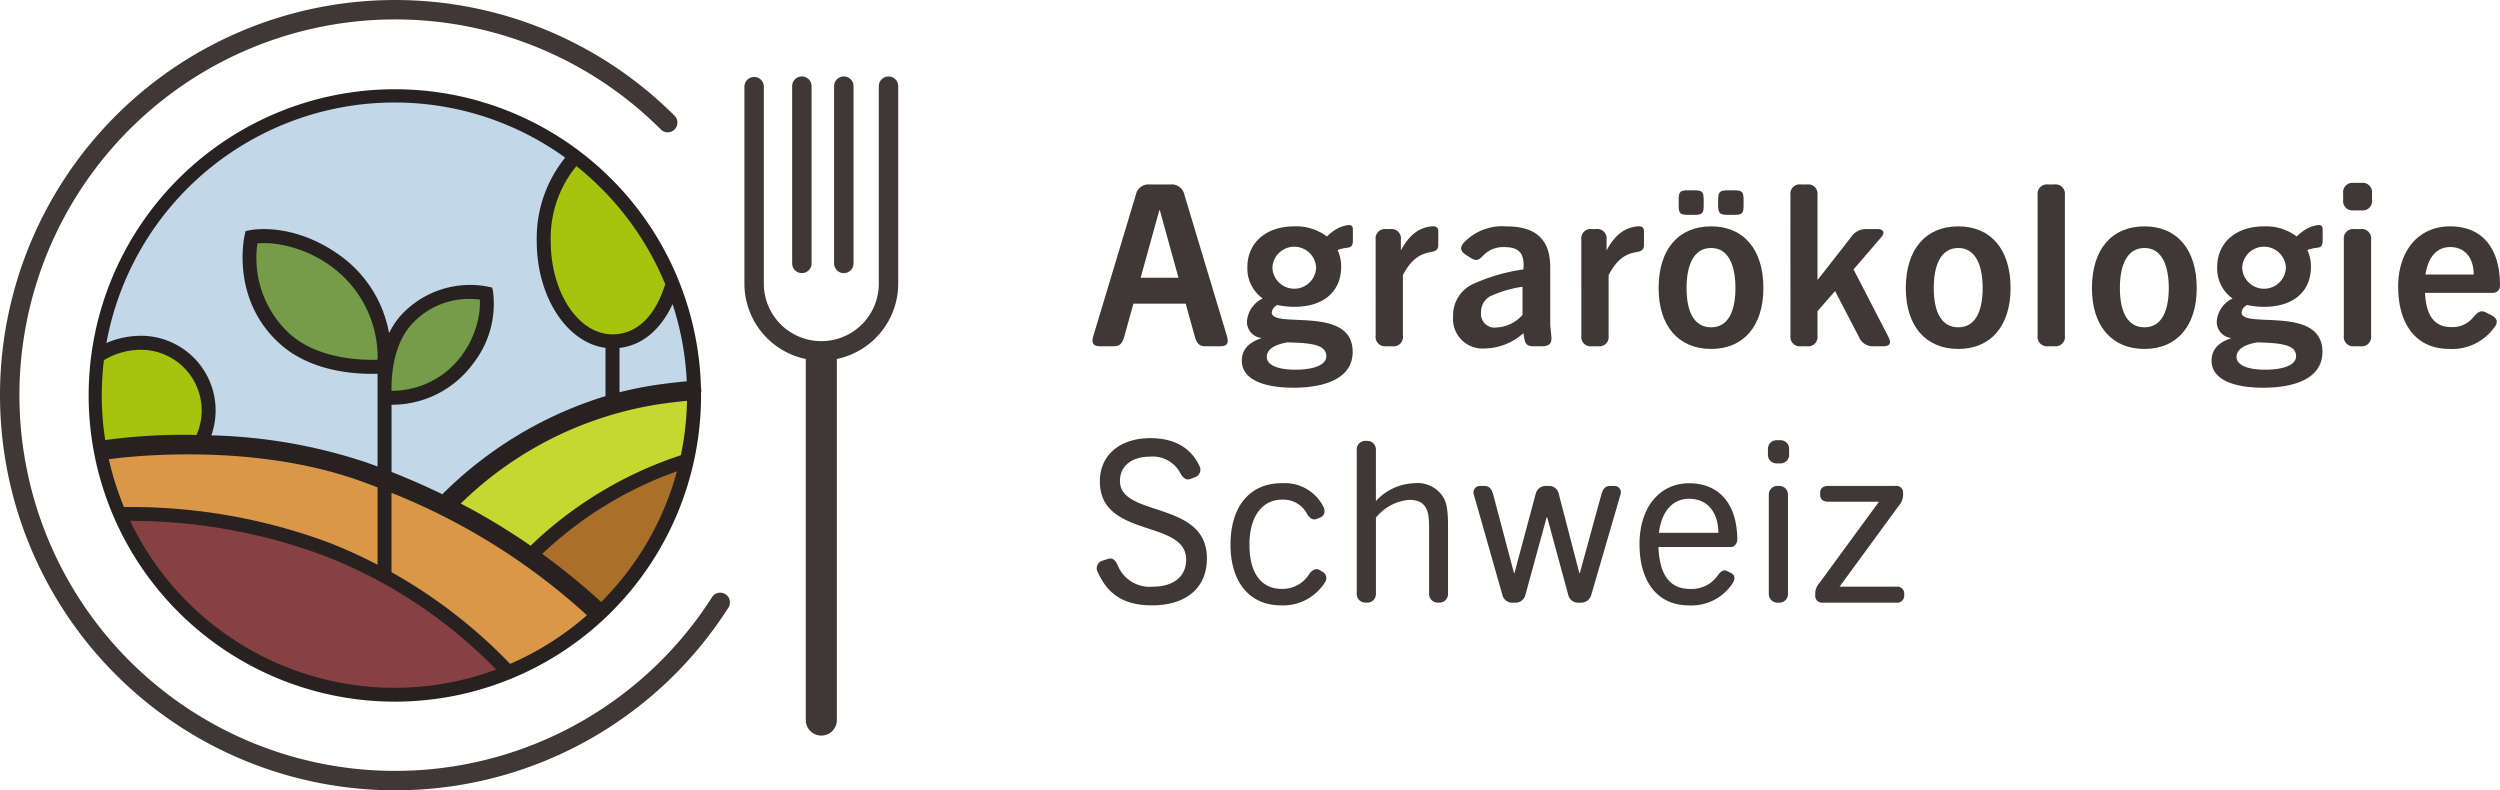
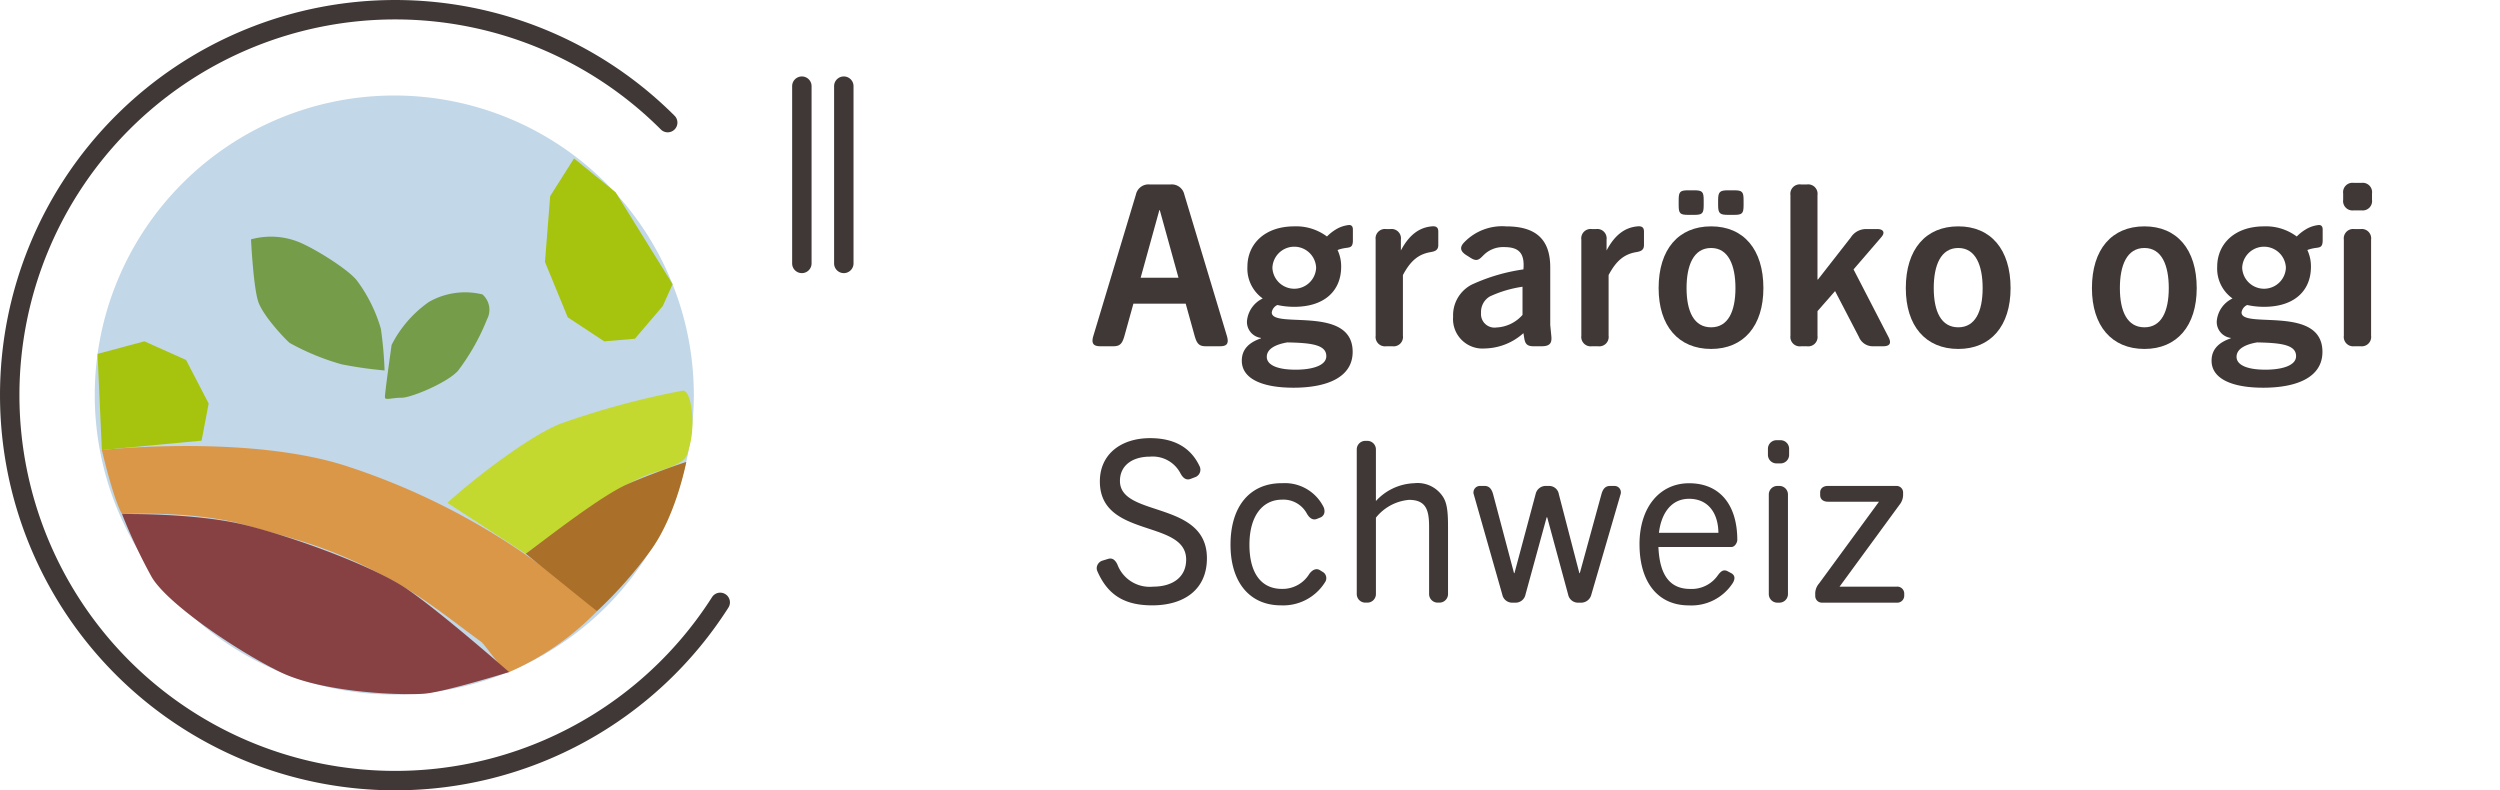
<svg xmlns="http://www.w3.org/2000/svg" width="288.378" height="91.164" viewBox="0 0 288.378 91.164">
  <path d="M130.084,96.013A34.551,34.551,0,1,1,95.533,61.462a34.551,34.551,0,0,1,34.551,34.551" transform="translate(-50.051 -50.444)" fill="#c2d7e7" />
  <path d="M65.557,287.476s17.144-1.87,28.553,1.967a79.849,79.849,0,0,1,28.553,16.632,31.994,31.994,0,0,1-10.131,7.02c-.547.231-2.719-3.117-3.211-3.479-4.813-3.542-7.354-5.709-12.463-8.261-6.135-3.065-9.483-3.686-14.719-5.211-5.884-1.713-14.258-1.276-14.258-1.276-1.026-1.775-2.325-7.392-2.325-7.392" transform="translate(-53.805 -235.57)" fill="#da9748" />
  <path d="M287.917,264.283c2.956-2.705,9.281-7.6,12.956-9.1a94.863,94.863,0,0,1,14.219-3.849c.986,0,1.468,3.992.733,6.476-.349,1.18-.036,1.756-3.94,2.936-3.51,1.061-8.665,4.815-8.665,4.815l-6.268,4.6Z" transform="translate(-236.306 -206.279)" fill="#c3d92f" />
  <path d="M123.177,349s-7.265,2.244-9.649,2.482-11.747-.054-16.723-2.471-13.083-7.9-14.871-11a63.846,63.846,0,0,1-3.409-7.237s8.535-.154,14.258,1.276,14.714,4.734,18.566,7.335S123.177,349,123.177,349" transform="translate(-64.45 -271.476)" fill="#884142" />
  <path d="M338.326,307.841c2.44-1.789,8.677-6.705,11.8-8.058s6.715-2.533,6.715-2.533-1.118,5.978-3.979,10.032a49.1,49.1,0,0,1-6.329,7.188Z" transform="translate(-277.679 -243.966)" fill="#aa6f29" />
  <path d="M63.283,232.182l11.5-1.075.818-4.283L72.992,221.8l-4.81-2.152-5.4,1.451Z" transform="translate(-51.531 -180.276)" fill="#a6c30d" />
  <path d="M354.065,101.953l-2.753,4.348-.6,7.59,2.625,6.386,4.21,2.774,3.537-.3,3.219-3.775,1.13-2.519-6.574-10.6Z" transform="translate(-287.848 -83.678)" fill="#a6c30d" />
  <path d="M510.87,71.884a1.12,1.12,0,0,0,1.12-1.12V50.318a1.12,1.12,0,1,0-2.241,0V70.764a1.12,1.12,0,0,0,1.12,1.12" transform="translate(-418.374 -40.379)" fill="#3f3836" />
  <path d="M537.857,71.884a1.12,1.12,0,0,0,1.12-1.12V50.318a1.12,1.12,0,0,0-2.241,0V70.764a1.12,1.12,0,0,0,1.12,1.12" transform="translate(-440.522 -40.379)" fill="#3f3836" />
-   <path d="M495.649,49.2a1.12,1.12,0,0,0-1.12,1.12V73.1a6.63,6.63,0,1,1-13.261,0V50.378a1.12,1.12,0,0,0-2.241,0V73.315a1.118,1.118,0,0,0,.006.116,8.888,8.888,0,0,0,7.078,8.361c0,.037-.006.074-.006.112v41.489a1.793,1.793,0,1,0,3.585,0V81.9c0-.037,0-.074-.006-.111a8.886,8.886,0,0,0,7.084-8.69V50.318a1.12,1.12,0,0,0-1.12-1.12" transform="translate(-393.158 -40.379)" fill="#3f3836" />
  <path d="M161.507,152.617a8.642,8.642,0,0,1,5.5.3c2.038.842,5.849,3.271,6.741,4.478a17.426,17.426,0,0,1,2.743,5.535,45.543,45.543,0,0,1,.427,4.807,47.144,47.144,0,0,1-4.957-.708,27.81,27.81,0,0,1-5.988-2.466c-.476-.392-3.073-3.094-3.633-4.78s-.83-7.163-.83-7.163" transform="translate(-132.556 -125.005)" fill="#759c49" />
  <path d="M248.484,194.17a13.511,13.511,0,0,1,4.293-4.948,8.412,8.412,0,0,1,6.179-.874,2.353,2.353,0,0,1,.525,2.891,25.281,25.281,0,0,1-3.311,5.877c-1.145,1.364-5.408,3.151-6.523,3.15s-1.886.317-1.933-.025.769-6.071.769-6.071" transform="translate(-203.309 -154.388)" fill="#759c49" />
-   <path d="M127.246,91.706a1.11,1.11,0,0,0-.032-.181,35.321,35.321,0,1,0,.01.808c0-.092,0-.183,0-.274a1.117,1.117,0,0,0,.025-.353m-1.674-.974c-1.091.1-2.179.229-3.24.378a42.194,42.194,0,0,0-4.517.889V86.883c2.608-.3,4.752-2.086,6.12-5.057a33.57,33.57,0,0,1,1.637,8.905m-2.485-11.2c-1.16,3.734-3.31,5.787-6.079,5.787-3.928,0-7.123-4.812-7.123-10.727a13.016,13.016,0,0,1,2.958-8.677,33.934,33.934,0,0,1,10.243,13.617M91.853,58.575a33.573,33.573,0,0,1,19.7,6.359,14.738,14.738,0,0,0-3.281,9.656c0,6.42,3.489,11.709,7.929,12.286v5.566a45.554,45.554,0,0,0-18.818,11.319q-2.735-1.329-5.861-2.574V93.437a11.588,11.588,0,0,0,9.426-4.768,11.162,11.162,0,0,0,2.287-8.235l-.106-.509-.508-.114A10.833,10.833,0,0,0,92.58,83.149a9.3,9.3,0,0,0-1.343,2.028,14.111,14.111,0,0,0-5.706-8.992c-5.394-3.852-10.138-2.924-10.337-2.882l-.509.106-.114.508c-.068.3-1.6,7.511,4.191,12.6,3.338,2.934,8.009,3.357,10.427,3.357.271,0,.511-.005.72-.013v1.311c0,.189,0,.362,0,.521v8.872q-.624-.233-1.262-.461a61.147,61.147,0,0,0-17.91-3.134,8.618,8.618,0,0,0-8.123-11.488,10.174,10.174,0,0,0-3.982.834,33.813,33.813,0,0,1,33.22-27.742M89.914,88.245c-1.809.064-6.8-.05-10.086-2.937a11.864,11.864,0,0,1-3.774-10.488,10.56,10.56,0,0,1,2.193.074A14.2,14.2,0,0,1,84.594,77.5a12.991,12.991,0,0,1,5.32,10.747m3.878-4.03a8.88,8.88,0,0,1,6.8-2.98,9.7,9.7,0,0,1,1.115.063,8.275,8.275,0,0,1-.069,1.556,10.878,10.878,0,0,1-2.007,4.877,9.98,9.98,0,0,1-8.107,4.095c-.035-1.514.125-5.179,2.263-7.611M58.1,92.333a33.974,33.974,0,0,1,.242-4.033,8.249,8.249,0,0,1,4.278-1.2,7.009,7.009,0,0,1,7,7,6.928,6.928,0,0,1-.6,2.828,65.227,65.227,0,0,0-10.526.588,33.816,33.816,0,0,1-.4-5.18m.817,7.389c1.954-.274,16.307-2.026,28.983,2.494.687.245,1.355.5,2.014.749v8.923a59.253,59.253,0,0,0-5.575-2.537,65.731,65.731,0,0,0-23.675-4.117,33.506,33.506,0,0,1-1.748-5.513M91.853,126.09a33.8,33.8,0,0,1-30.479-19.253,63.928,63.928,0,0,1,22.369,4.015,55.939,55.939,0,0,1,19.844,13.132,33.593,33.593,0,0,1-11.735,2.105m13.341-2.751a.782.782,0,0,0-.07-.089l-.072-.074a58.778,58.778,0,0,0-13.533-10.422c0-.013,0-.026,0-.04V103.6a74.2,74.2,0,0,1,22.545,14.122,33.843,33.843,0,0,1-8.874,5.613m10.515-7.148a79.955,79.955,0,0,0-6.8-5.544,43.939,43.939,0,0,1,15.539-9.527,33.77,33.77,0,0,1-8.738,15.071m9.183-16.923A45.469,45.469,0,0,0,107.565,109.7a76.275,76.275,0,0,0-8.059-4.864,41.852,41.852,0,0,1,23.138-11.5c.969-.136,1.961-.253,2.958-.349a33.737,33.737,0,0,1-.71,6.29" transform="translate(-46.357 -46.751)" fill="#272221" />
  <path d="M708.055,119.863a1.483,1.483,0,0,1,1.585-1.17h2.417a1.483,1.483,0,0,1,1.586,1.17l4.913,16.324c.312,1.066-.234,1.17-.858,1.17h-1.586c-.728,0-1.014-.26-1.274-1.17l-1.04-3.743h-6.031l-1.04,3.743c-.26.91-.546,1.17-1.274,1.17h-1.43c-.624,0-1.2-.1-.884-1.17Zm4.913,9.592-2.157-7.8h-.052l-2.157,7.8Z" transform="translate(-577.027 -97.416)" fill="#3f3836" />
  <path d="M801.293,157.868v-.052a1.859,1.859,0,0,1-1.612-1.924,3.2,3.2,0,0,1,1.82-2.625,4.221,4.221,0,0,1-1.768-3.665c0-2.6,1.976-4.653,5.407-4.653a5.929,5.929,0,0,1,3.769,1.17,5.133,5.133,0,0,1,1.014-.806,3.591,3.591,0,0,1,1.534-.52c.26,0,.442.13.442.52v1.248c0,.962-.442.78-1.144.936a3.562,3.562,0,0,0-.624.182,4.414,4.414,0,0,1,.416,1.923c0,2.781-1.924,4.627-5.406,4.627a8.967,8.967,0,0,1-1.949-.208,1.11,1.11,0,0,0-.65.858c0,1.95,9.331-.91,9.331,4.549,0,2.911-2.911,4.133-6.836,4.133-3.509,0-5.952-.988-5.952-3.119,0-1.248.754-2.079,2.21-2.573m3.977,3.613c2,0,3.561-.494,3.561-1.56,0-1.3-1.664-1.534-4.5-1.586-1.247.208-2.365.7-2.365,1.663,0,.988,1.326,1.482,3.3,1.482m2.391-11.749a2.523,2.523,0,0,0-5.043,0,2.524,2.524,0,0,0,5.043,0" transform="translate(-655.842 -118.838)" fill="#3f3836" />
  <path d="M885.2,147.157a1.083,1.083,0,0,1,1.222-1.222h.468a1.083,1.083,0,0,1,1.222,1.222v1.248c.962-1.819,2.131-2.651,3.561-2.781.52-.052.754.13.754.6v1.56c0,.624-.442.728-.858.806-1.456.234-2.365,1.04-3.223,2.651v6.992a1.083,1.083,0,0,1-1.222,1.222h-.7a1.084,1.084,0,0,1-1.222-1.222Z" transform="translate(-726.518 -119.513)" fill="#3f3836" />
  <path d="M937.3,152.344a21.314,21.314,0,0,1,5.874-1.715c.156-1.82-.468-2.573-2.209-2.573a3.186,3.186,0,0,0-2.288.832c-.52.494-.78.936-1.585.416l-.494-.312c-.91-.572-.65-1.092-.208-1.534a6.07,6.07,0,0,1,4.783-1.793c3.483,0,5.095,1.534,5.095,4.731v6.654l.13,1.326c.052.65-.078,1.118-1.118,1.118h-.962c-.936,0-.988-.52-1.092-1.2l-.052-.312a6.854,6.854,0,0,1-4.445,1.767,3.4,3.4,0,0,1-3.665-3.665,3.97,3.97,0,0,1,2.235-3.743m2.677,4.991a4.252,4.252,0,0,0,3.093-1.456V152.63a13.5,13.5,0,0,0-3.769,1.118,2.068,2.068,0,0,0-1.014,1.9,1.557,1.557,0,0,0,1.69,1.69" transform="translate(-767.445 -119.553)" fill="#3f3836" />
  <path d="M1017.579,147.157a1.083,1.083,0,0,1,1.222-1.222h.468a1.083,1.083,0,0,1,1.222,1.222v1.248c.962-1.819,2.131-2.651,3.561-2.781.52-.052.754.13.754.6v1.56c0,.624-.442.728-.858.806-1.456.234-2.365,1.04-3.223,2.651v6.992a1.084,1.084,0,0,1-1.222,1.222h-.7a1.084,1.084,0,0,1-1.222-1.222Z" transform="translate(-835.171 -119.513)" fill="#3f3836" />
  <path d="M1073.37,126.622c3.743,0,6.03,2.651,6.03,7.122,0,4.367-2.287,7.018-6.03,7.018-3.769,0-6.056-2.651-6.056-7.018,0-4.471,2.287-7.122,6.056-7.122m-3.743-2.443v-.572c0-.988.156-1.144,1.118-1.144h.65c.962,0,1.118.156,1.118,1.144v.572c0,.962-.156,1.118-1.118,1.118h-.65c-.962,0-1.118-.156-1.118-1.118m6.55,9.565c0-2.625-.806-4.627-2.807-4.627-2.028,0-2.833,2-2.833,4.627,0,2.7.858,4.523,2.833,4.523,1.949,0,2.807-1.82,2.807-4.523m-2-9.565v-.572c0-.988.208-1.144,1.17-1.144h.65c.962,0,1.118.156,1.118,1.144v.572c0,.962-.156,1.118-1.118,1.118h-.65c-.962,0-1.17-.156-1.17-1.118" transform="translate(-875.99 -100.511)" fill="#3f3836" />
  <path d="M1152.137,119.915a1.083,1.083,0,0,1,1.222-1.222h.676a1.083,1.083,0,0,1,1.222,1.222v9.747h.052l3.795-4.861a2.074,2.074,0,0,1,1.716-.962h1.378c.494,0,.962.286.442.91l-3.223,3.743,4.029,7.8c.468.91-.078,1.066-.65,1.066h-1.222a1.719,1.719,0,0,1-1.533-1.066l-2.755-5.3-2.027,2.314v2.833a1.084,1.084,0,0,1-1.222,1.222h-.676a1.084,1.084,0,0,1-1.222-1.222Z" transform="translate(-945.608 -97.416)" fill="#3f3836" />
  <path d="M1232.432,145.664c3.743,0,6.03,2.651,6.03,7.122,0,4.367-2.287,7.018-6.03,7.018-3.769,0-6.056-2.651-6.056-7.018,0-4.471,2.287-7.122,6.056-7.122m2.807,7.122c0-2.625-.806-4.627-2.807-4.627-2.027,0-2.833,2-2.833,4.627,0,2.7.858,4.523,2.833,4.523,1.949,0,2.807-1.819,2.807-4.523" transform="translate(-1006.539 -119.553)" fill="#3f3836" />
-   <path d="M1311.2,119.915a1.083,1.083,0,0,1,1.222-1.222h.7a1.084,1.084,0,0,1,1.222,1.222v16.22a1.084,1.084,0,0,1-1.222,1.222h-.7a1.084,1.084,0,0,1-1.222-1.222Z" transform="translate(-1076.157 -97.416)" fill="#3f3836" />
  <path d="M1352.2,145.664c3.743,0,6.03,2.651,6.03,7.122,0,4.367-2.287,7.018-6.03,7.018-3.769,0-6.057-2.651-6.057-7.018,0-4.471,2.287-7.122,6.057-7.122m2.807,7.122c0-2.625-.805-4.627-2.807-4.627-2.028,0-2.833,2-2.833,4.627,0,2.7.858,4.523,2.833,4.523,1.949,0,2.807-1.819,2.807-4.523" transform="translate(-1104.836 -119.553)" fill="#3f3836" />
  <path d="M1425.345,157.868v-.052a1.859,1.859,0,0,1-1.612-1.924,3.2,3.2,0,0,1,1.82-2.625,4.221,4.221,0,0,1-1.768-3.665c0-2.6,1.976-4.653,5.407-4.653a5.929,5.929,0,0,1,3.769,1.17,5.13,5.13,0,0,1,1.014-.806,3.593,3.593,0,0,1,1.534-.52c.26,0,.442.13.442.52v1.248c0,.962-.442.78-1.144.936a3.561,3.561,0,0,0-.624.182,4.416,4.416,0,0,1,.416,1.923c0,2.781-1.924,4.627-5.407,4.627a8.967,8.967,0,0,1-1.949-.208,1.11,1.11,0,0,0-.65.858c0,1.95,9.331-.91,9.331,4.549,0,2.911-2.911,4.133-6.836,4.133-3.509,0-5.953-.988-5.953-3.119,0-1.248.754-2.079,2.21-2.573m3.977,3.613c2,0,3.561-.494,3.561-1.56,0-1.3-1.664-1.534-4.5-1.586-1.248.208-2.365.7-2.365,1.663,0,.988,1.326,1.482,3.3,1.482m2.391-11.749a2.523,2.523,0,0,0-5.043,0,2.524,2.524,0,0,0,5.043,0" transform="translate(-1168.028 -118.838)" fill="#3f3836" />
  <path d="M1507.814,119.627V118.9a1.083,1.083,0,0,1,1.222-1.222h.884a1.083,1.083,0,0,1,1.221,1.222v.728a1.083,1.083,0,0,1-1.221,1.222h-.884a1.083,1.083,0,0,1-1.222-1.222m.078,4.6a1.084,1.084,0,0,1,1.222-1.222h.7a1.083,1.083,0,0,1,1.222,1.222V135.3a1.084,1.084,0,0,1-1.222,1.222h-.7a1.084,1.084,0,0,1-1.222-1.222Z" transform="translate(-1237.527 -96.583)" fill="#3f3836" />
-   <path d="M1543.192,152.655c0-4.289,2.443-6.992,5.978-6.992,3.847,0,5.771,2.651,5.771,6.81a.8.8,0,0,1-.832.858h-7.823c.13,2.417.935,3.951,3.041,3.951a3.078,3.078,0,0,0,2.5-1.092c.468-.546.832-.935,1.482-.6l.572.286c.988.494.728,1.04.338,1.534a5.987,5.987,0,0,1-5.121,2.391c-3.925,0-5.9-2.963-5.9-7.148m8.708-1.43c0-1.923-1.014-3.171-2.7-3.171s-2.6,1.352-2.859,3.171Z" transform="translate(-1266.563 -119.552)" fill="#3f3836" />
  <path d="M705.719,296.976a.945.945,0,0,1,.624-.884l.676-.208c.494-.156.832.1,1.092.65a3.969,3.969,0,0,0,4.107,2.547c2.261,0,3.821-1.092,3.821-3.119,0-4.679-9.955-2.417-9.955-9.02,0-3.145,2.443-4.991,5.8-4.991,2.859,0,4.731,1.144,5.719,3.275a.909.909,0,0,1-.52,1.222l-.546.208c-.494.182-.858-.1-1.144-.624a3.605,3.605,0,0,0-3.509-1.949c-2.053,0-3.483,1.014-3.483,2.807,0,4.237,10.033,2.21,10.033,8.916,0,3.587-2.6,5.432-6.316,5.432-3.2,0-5.121-1.2-6.316-3.925a.8.8,0,0,1-.078-.338" transform="translate(-579.214 -231.41)" fill="#3f3836" />
  <path d="M797.75,310.953a4.985,4.985,0,0,1,4.835,2.755,1.089,1.089,0,0,1,.1.416.755.755,0,0,1-.468.78l-.39.156c-.494.208-.884-.1-1.17-.6a3.071,3.071,0,0,0-2.859-1.612c-2.288,0-3.769,1.923-3.769,5.2,0,3.327,1.4,5.094,3.743,5.094a3.605,3.605,0,0,0,3.171-1.741c.312-.416.754-.7,1.222-.416l.416.26a.834.834,0,0,1,.156,1.144,5.686,5.686,0,0,1-5.069,2.651c-3.639,0-5.822-2.7-5.822-6.992,0-4.471,2.261-7.1,5.9-7.1" transform="translate(-649.905 -255.212)" fill="#3f3836" />
  <path d="M873.062,284.68a.987.987,0,0,1,.988-.988h.234a.987.987,0,0,1,.988.988v5.952a6.268,6.268,0,0,1,4.419-2.054,3.469,3.469,0,0,1,3.2,1.4c.6.78.7,1.872.7,3.691v7.694a.987.987,0,0,1-.988.988h-.208a.987.987,0,0,1-.988-.988v-7.72c0-1.871-.286-3.145-2.313-3.145a5.484,5.484,0,0,0-3.821,2.054v8.812a.987.987,0,0,1-.988.988h-.234a.987.987,0,0,1-.988-.988Z" transform="translate(-716.559 -232.838)" fill="#3f3836" />
  <path d="M948.181,313.629a.445.445,0,0,1-.026-.182.754.754,0,0,1,.754-.754h.52c.572,0,.832.39.988.936l2.417,9.123h.052l2.443-9.123a1.19,1.19,0,0,1,1.144-.936h.442a1.134,1.134,0,0,1,1.092.962l2.365,9.1h.052l2.5-9.123c.156-.546.416-.936.988-.936h.52a.727.727,0,0,1,.728.728.645.645,0,0,1-.026.208l-3.379,11.593a1.212,1.212,0,0,1-1.143.936h-.416a1.161,1.161,0,0,1-1.118-.936l-2.417-8.916H956.6l-2.443,8.916a1.162,1.162,0,0,1-1.118.936H952.6a1.162,1.162,0,0,1-1.118-.936Z" transform="translate(-778.191 -256.641)" fill="#3f3836" />
  <path d="M1055.005,318c0-4.315,2.365-7.044,5.719-7.044,3.639,0,5.563,2.6,5.563,6.55,0,.234-.234.806-.7.806h-8.4c.13,2.989,1.144,4.835,3.665,4.835a3.674,3.674,0,0,0,3.2-1.585c.312-.416.624-.728,1.144-.442l.39.208c.39.208.52.6.156,1.17a5.666,5.666,0,0,1-5.043,2.547c-3.613,0-5.692-2.729-5.692-7.044m9.1-1.326c-.026-2.365-1.248-3.925-3.379-3.925s-3.223,1.768-3.483,3.925Z" transform="translate(-865.887 -255.213)" fill="#3f3836" />
  <path d="M1137.654,284.948v-.7a.987.987,0,0,1,.988-.988h.468a.987.987,0,0,1,.988.988v.7a.987.987,0,0,1-.988.988h-.468a.987.987,0,0,1-.988-.988m.1,4.575a.987.987,0,0,1,.988-.988h.234a.987.987,0,0,1,.988.988v11.489a.987.987,0,0,1-.988.988h-.234a.987.987,0,0,1-.988-.988Z" transform="translate(-933.721 -232.482)" fill="#3f3836" />
  <path d="M1168.1,325.067a1.8,1.8,0,0,1,.442-1.118l6.914-9.436h-5.9c-.494,0-.884-.26-.884-.754v-.312c0-.494.39-.754.884-.754h7.928a.754.754,0,0,1,.754.754v.312a1.843,1.843,0,0,1-.442,1.144l-6.888,9.41h6.576a.8.8,0,0,1,.884.754v.312a.808.808,0,0,1-.884.78h-8.6a.766.766,0,0,1-.78-.78Z" transform="translate(-958.713 -256.641)" fill="#3f3836" />
  <path d="M45.582,91.164A45.582,45.582,0,0,1,13.351,13.351a45.582,45.582,0,0,1,64.462,0,1.12,1.12,0,0,1-1.584,1.584A43.341,43.341,0,1,0,14.935,76.229a43.348,43.348,0,0,0,67.2-7.347,1.12,1.12,0,1,1,1.888,1.206,45.548,45.548,0,0,1-38.44,21.075" fill="#3f3836" />
</svg>